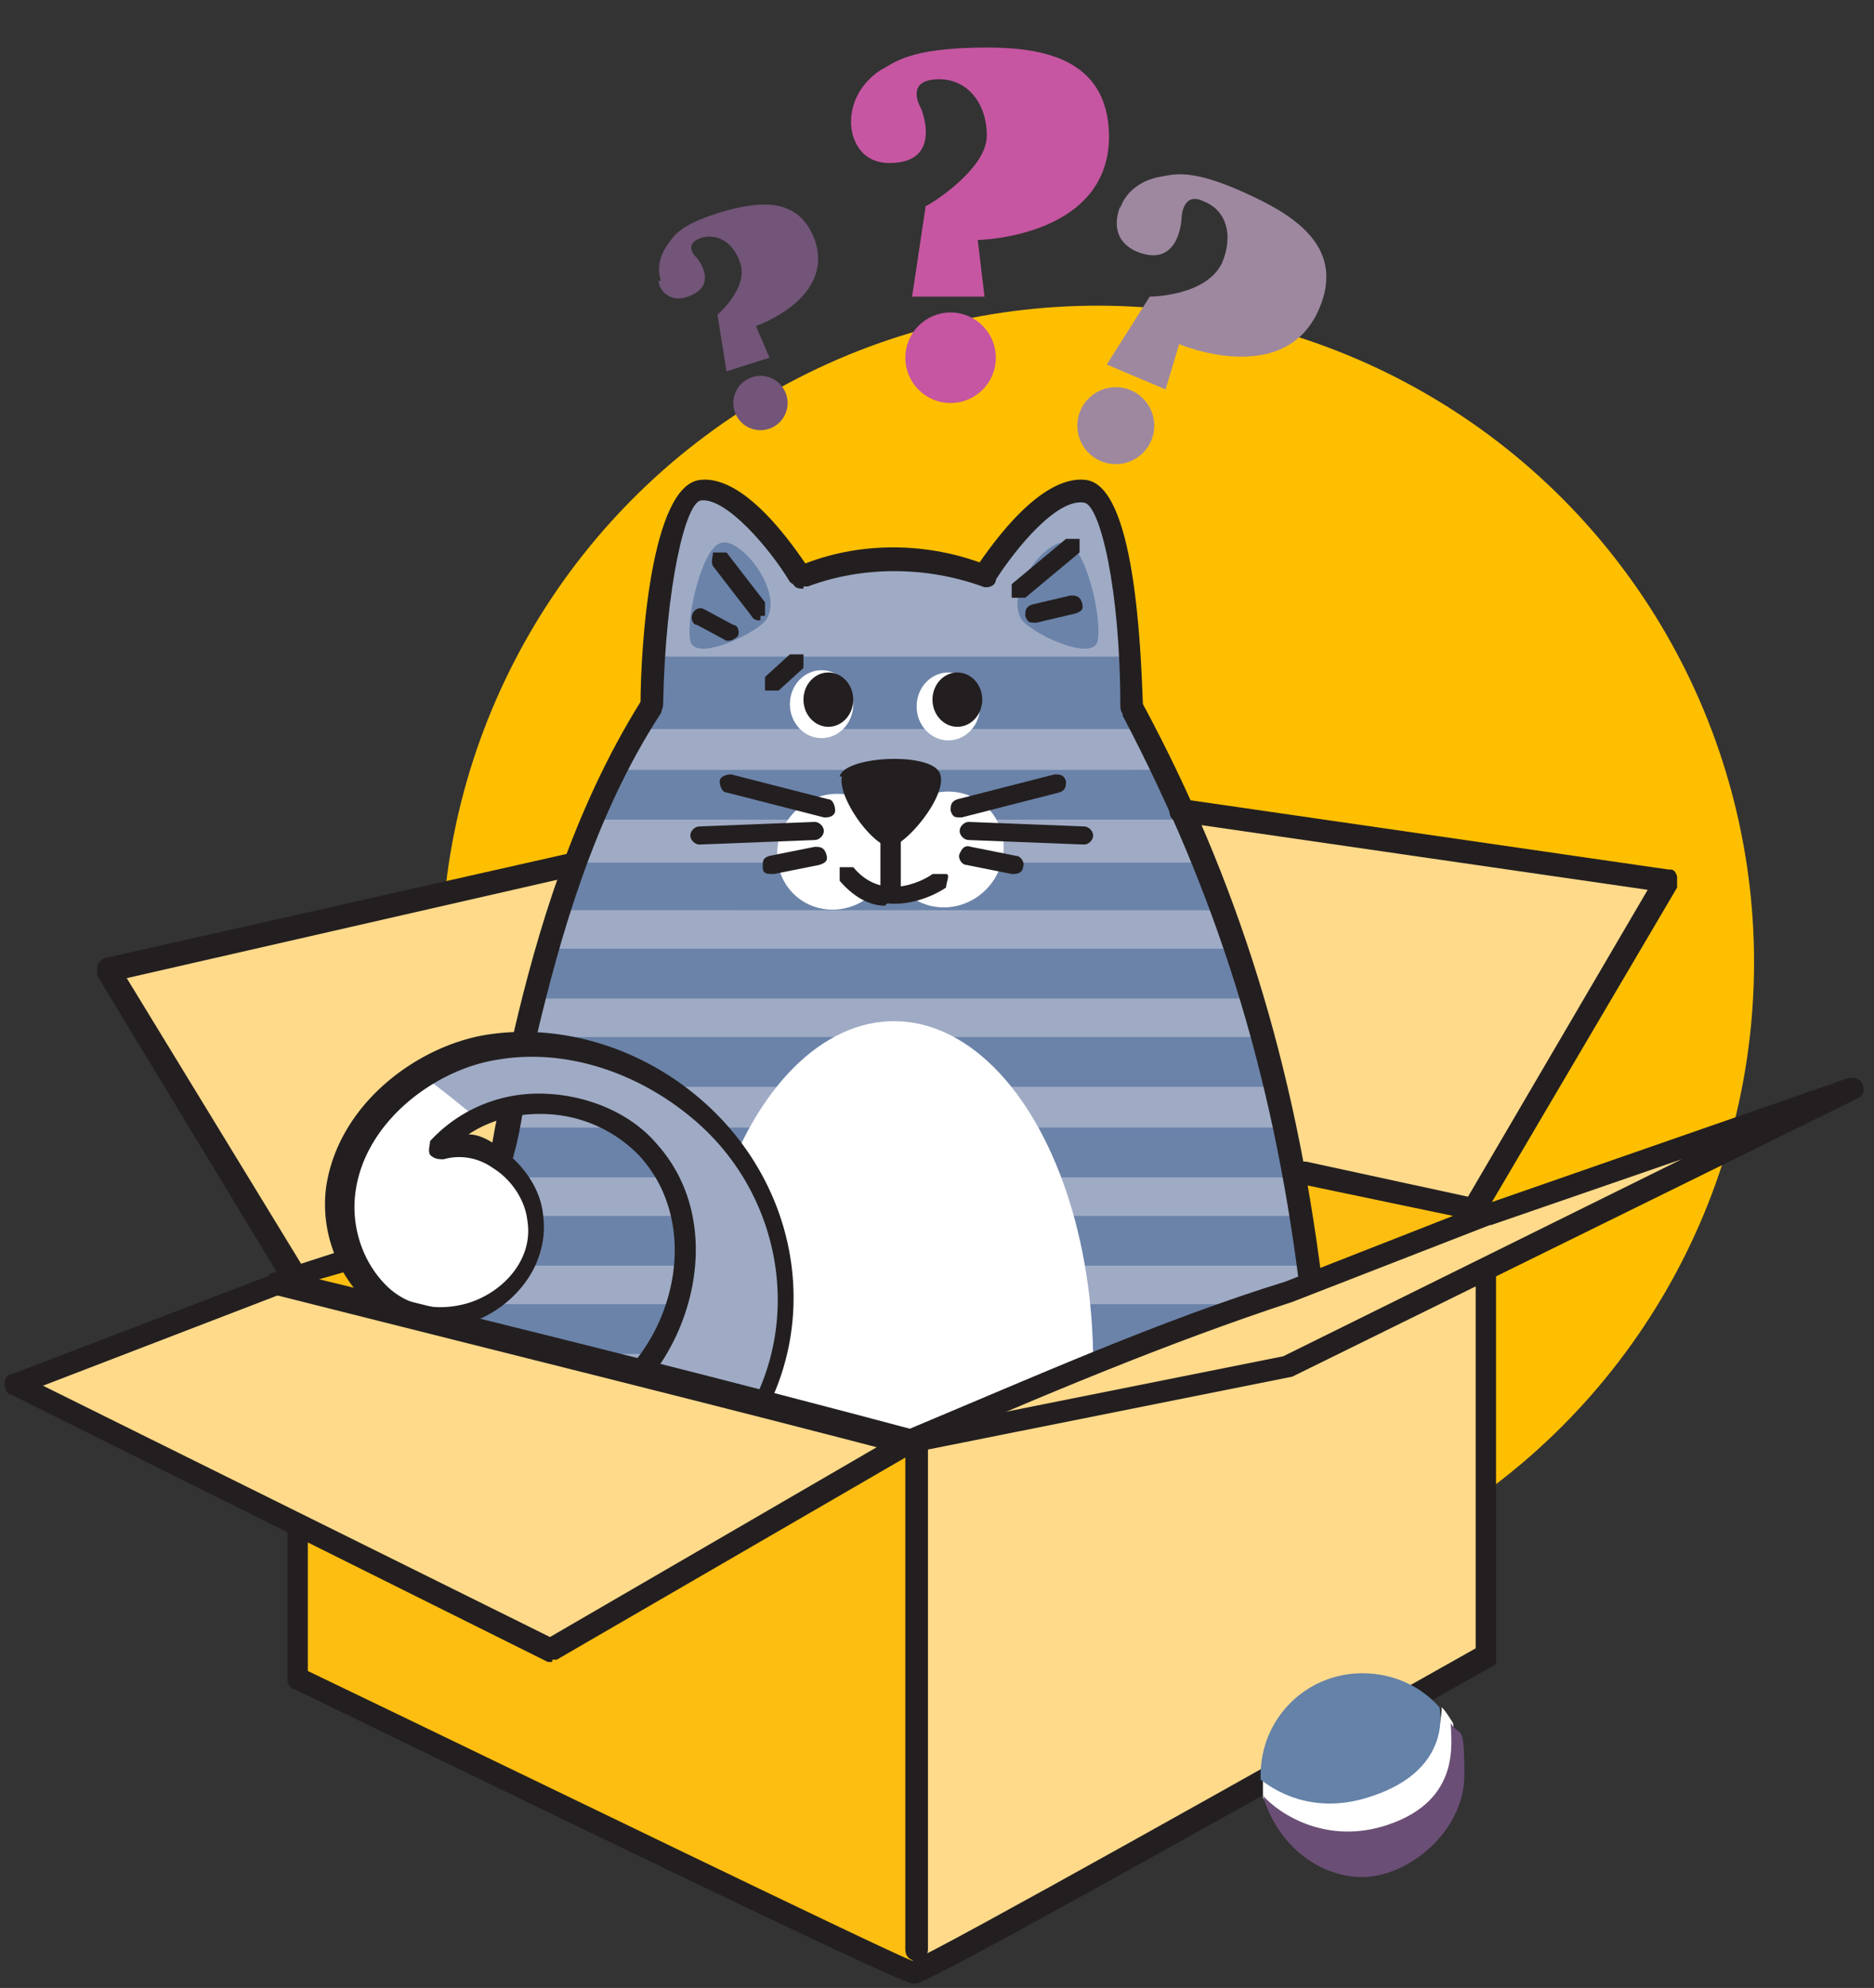
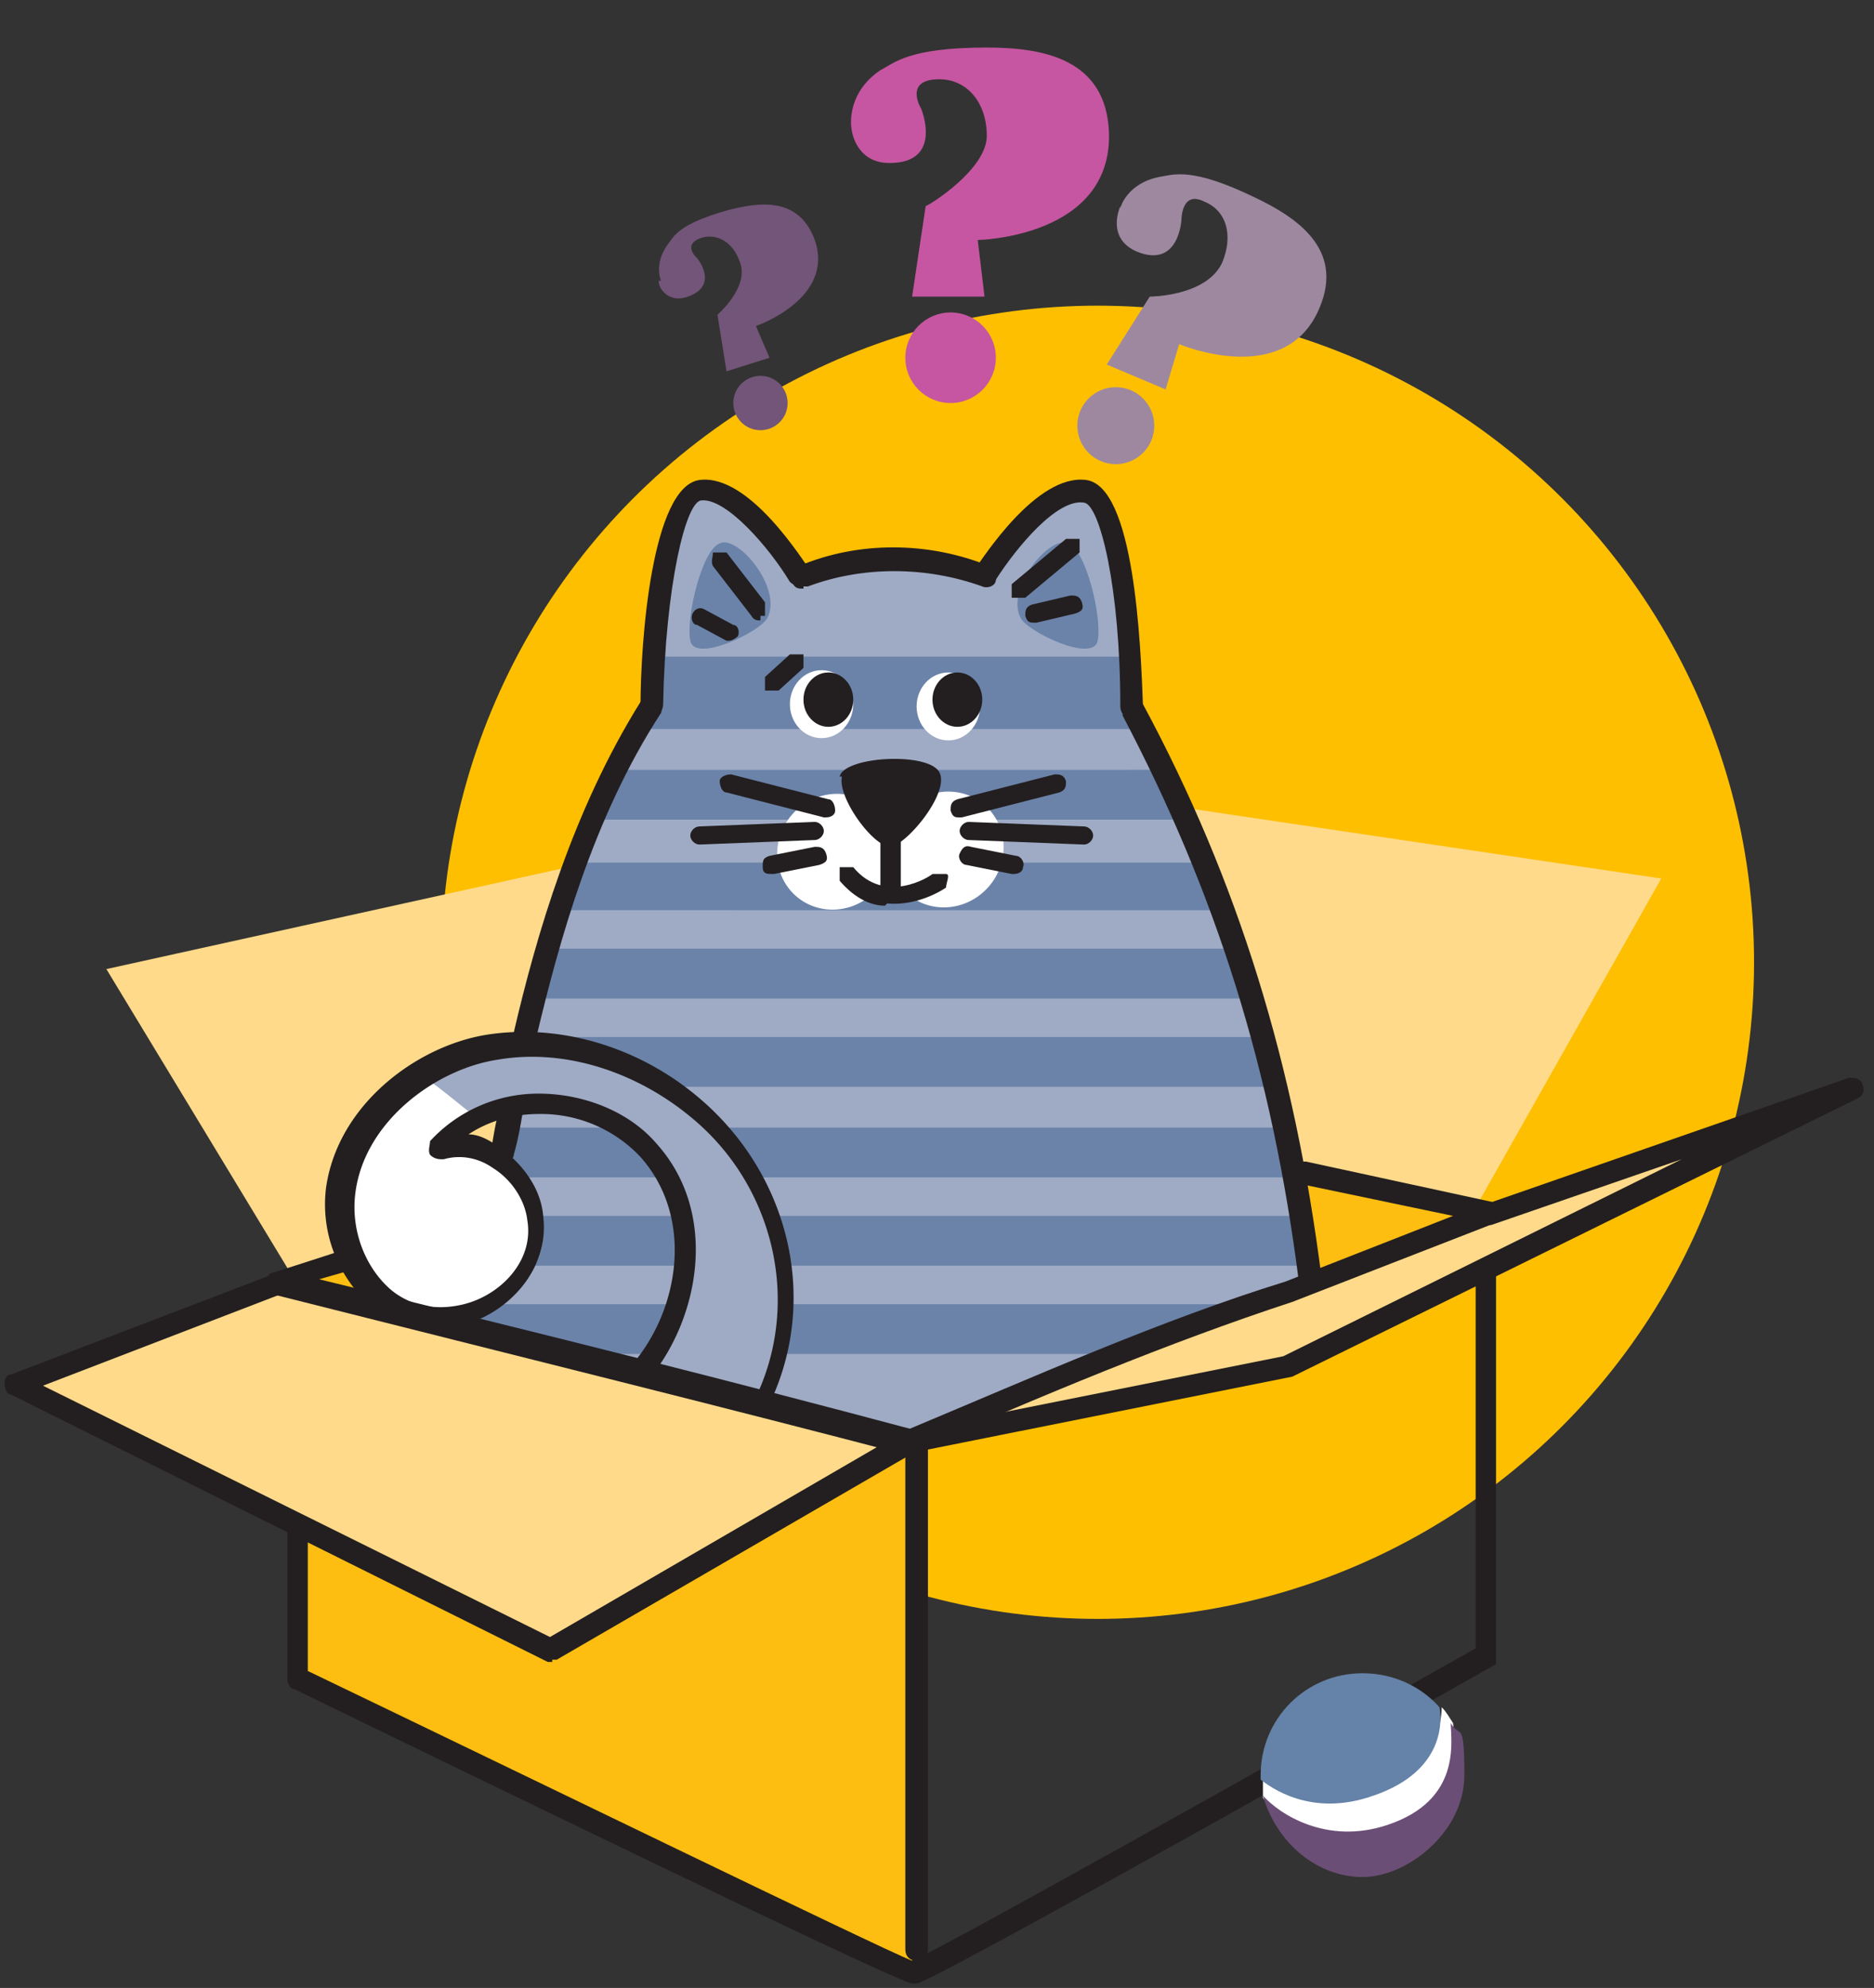
<svg xmlns="http://www.w3.org/2000/svg" width="82.8" height="87.8" viewBox="0 0 82.8 87.8">
  <rect x="0" y="0" width="82.8" height="87.8" fill="#333333" stroke="none" />
  <defs>
    <style>
      .cls-10,.cls-11,.cls-12,.cls-2,.cls-3,.cls-4,.cls-6,.cls-8,.cls-9{stroke-width:0}.cls-2{fill:#725578}.cls-3{fill:#9fabc5}.cls-4{fill:#c656a1}.cls-6{fill:#fdbe11}.cls-8{fill:#ffda8b}.cls-9{fill:#231f20}.cls-10{fill:#9e88a0}.cls-11{fill:#fff}.cls-12{fill:#6b83a9}
    </style>
  </defs>
  <circle cx="48.5" cy="42.5" r="29" fill="#febf01" stroke-width="0" />
  <g id="Colour">
    <g id="Body">
      <path class="cls-3" d="M20.7 58.8s2.7-20.7 8.1-27.3c0 0 .3-8.6 1.9-9.8 1.1-.8 4.7 3.8 4.7 3.8s2.4-.8 3.9-.9 4.1.7 4.1.7 2.9-4 4.6-3.7 2.1 9.6 2.1 9.6 3.7 6.1 5.5 13.2c1.7 7.2 2.5 12 2.5 12l-17.8 7.3-19.5-5Z" />
      <path class="cls-12" d="M58 57.6H20.8v2.2h37.3v-2.2Zm-.5-3.9h-36v2.2h36.3c0-.7-.2-1.5-.3-2.2ZM21.3 52h35.9c0-.7-.3-1.5-.5-2.2H22.3c-.2.8-.6 1.5-1 2.2Zm35.9-5.2c0 .4.2.8.3 1.2v-2.2h-.6c0 .3.2.7.3 1ZM22.7 48h33.6c0-.6-.3-1.2-.5-1.8v-.4H23.1c-.1.7-.3 1.5-.4 2.2Zm33.8-3.9h1.1v-2.2h-1.7c.2.7.4 1.5.7 2.2ZM24 42.6c-.2.5-.3 1-.5 1.5h31.8c-.2-.7-.4-1.5-.7-2.2H24.2c0 .2-.1.4-.2.7Zm31.3-2.4h2.3V38h-3.3c.4.7.7 1.4 1 2.2Zm-30.6 0H54c-.3-.8-.7-1.4-1.1-2.1H25.4c-.3.7-.5 1.5-.7 2.2Zm1.6-4.6c0 .2-.2.4-.2.6h26.2c0-.5-.3-.9-.4-1.4 0-.3-.2-.5-.3-.8H26.9c-.2.5-.4 1-.6 1.6Zm2.3-6.5c0 .8 0 1.6-.3 2.3-.1.3-.3.6-.4.8h22.8s0-.3-.2-.4c-.3-.8-.4-1.7-.6-2.6V29H28.5Z" />
-       <ellipse class="cls-11" cx="39.5" cy="60.2" rx="8.8" ry="15.1" />
      <path class="cls-8" d="M25.1 38.3 4.7 42.8 13 56.5l8.7-3.1s1.2-7.6 2-10.6c.8-2.9 1.3-4.5 1.3-4.5h.1Zm27.4-2.6 20.9 3.1-8.3 14.7-7.8-1.5s-1.5-6.9-2.1-9.4-2.6-6.9-2.6-6.9ZM41.4 63.2 65.3 54l15.3-5.3-23.7 11.7-15.5 2.8zm-29-6.5 27.2 7-15.4 9.2L.8 61.1l11.6-4.4z" />
      <path class="cls-6" d="m13.1 67.4.2 6.7 27 13-.1-23.3-16 9.1-11.1-5.5z" />
-       <path class="cls-8" d="m40.7 63.6-.4 23.5 25.3-14 .2-17-8.9 4.3-16.2 3.2z" />
      <path class="cls-6" d="m57.2 52 8.1 2-7.3 2.9-.8-4.9zm-41.8 3.8-2.4.7 3.9 1.3-1.5-2z" />
      <path class="cls-3" d="M28.3 60.8s3.4-5 1.5-8.4c-1.9-3.5-6.2-5.1-10.2-1.9 0 0 2.5-.5 4 2.5s-1.7 4.9-3.1 5.2-4.5.3-5.4-3.8c-.9-4.1 2.6-6.9 5.2-7.8 2.6-.9 8.2-.7 11.6 3.5 3.5 4.2 3.3 8.9 1.7 12.1l-5.3-1.3Z" />
      <ellipse class="cls-11" cx="36.9" cy="37.6" rx="2.6" ry="2.5" transform="rotate(-49 36.91 37.63)" />
      <ellipse class="cls-11" cx="41.8" cy="37.6" rx="2.6" ry="2.5" transform="rotate(-49 41.71 37.56)" />
      <path class="cls-12" d="M31.8 24c-.8.3-1.5 3.3-1.3 4.3s3.1-.4 3.4-1c.7-1.3-1.3-3.7-2.1-3.3Zm15.4 0c.8.3 1.5 3.3 1.3 4.3s-3.1-.4-3.4-1c-.7-1.3 1.3-3.7 2.1-3.3Z" />
      <path class="cls-11" d="M19.6 50.4c.5-.4 1-.7 1.5-1-.9-.7-1.7-1.4-2.6-2-2.1 1.3-4.1 3.7-3.4 6.9.9 4.1 4.1 4.1 5.4 3.8 1.3-.3 4.5-2.2 3.1-5.2s-4-2.5-4-2.5Z" />
    </g>
  </g>
  <g id="Line_outlined_stroke_" data-name="Line outlined stroke">
    <path class="cls-9" d="M33.8 62.4h-.2c-.2 0-.4-.4-.2-.7 2-4.2.8-9.3-2.8-12.3-2.5-2.1-5.7-3.1-8.6-2.6-2.7.4-5.9 2.7-6.3 5.9-.2 1.6.4 3.2 1.5 4.2.9.8 2.1 1 3.3.7 1.6-.4 3.1-1.9 2.8-3.7-.1-.9-.7-1.8-1.5-2.3-.7-.5-1.5-.6-2.2-.4-.2 0-.4 0-.6-.2-.1-.2 0-.4 0-.6a6.5 6.5 0 0 1 4.8-2.1c2 0 4 .8 5.2 2.2 2.8 3.1 1.9 7.8-.4 10.5-.2.2-.5.2-.7 0s-.2-.5 0-.7c2.1-2.4 2.8-6.5.4-9.2a6.03 6.03 0 0 0-4.5-1.9c-1.1 0-2.2.3-3.1.9.5 0 1 .3 1.4.6 1 .7 1.8 1.8 1.9 3 .3 2.4-1.6 4.3-3.5 4.8-1.5.4-3 0-4.2-.9a5.99 5.99 0 0 1-1.9-5.1c.5-3.7 4-6.3 7.1-6.8 3.2-.5 6.7.5 9.4 2.8 4 3.4 5.3 8.9 3.1 13.5 0 .2-.3.3-.5.3h.3Zm3.4-28.1c-.2.9 1.3 3 2.1 3.1.7 0 2.7-2.4 2.2-3.3s-4.2-.7-4.4.2h.1Z" />
    <path class="cls-9" d="M39.3 39.6c-.2 0-.4-.2-.4-.4v-2.9c0-.2.3-.4.5-.4s.4.2.4.4v2.9c0 .2-.3.4-.5.4Z" />
    <ellipse class="cls-11" cx="36.3" cy="31.1" rx="1.4" ry="1.5" />
    <ellipse class="cls-11" cx="41.9" cy="31.2" rx="1.4" ry="1.5" />
    <ellipse class="cls-9" cx="36.6" cy="30.9" rx="1.1" ry="1.2" />
    <ellipse class="cls-9" cx="42.3" cy="30.9" rx="1.1" ry="1.2" />
    <path class="cls-9" d="M30.9 37.3c-.2 0-.4-.2-.4-.4s.2-.4.4-.4l5.1-.2c.2 0 .4.2.4.4s-.2.4-.4.4l-5.1.2Zm5.5-1.2L32.1 35c-.2 0-.3-.3-.3-.5s.3-.3.5-.3l4.3 1.1c.2 0 .3.3.3.5s-.2.3-.4.3Zm-2.3 2.5c-.2 0-.4 0-.4-.3s0-.4.3-.5l2-.4c.2 0 .4 0 .5.3s0 .4-.3.5l-2 .4Zm13.8-1.3-5.1-.2c-.2 0-.4-.2-.4-.4s.2-.4.4-.4l5.1.2c.2 0 .4.2.4.4s-.2.4-.4.4Zm-5.5-1.2c-.2 0-.3 0-.4-.3 0-.2 0-.4.3-.5l4.3-1.1c.2 0 .4 0 .5.3 0 .2 0 .4-.3.5l-4.3 1.1Zm2.3 2.5-2-.4c-.2 0-.4-.3-.3-.5s.2-.4.5-.3l2 .4c.2 0 .4.3.3.5 0 .2-.2.3-.4.3ZM39.1 40c-.7 0-1.4-.4-2-1.1v-.6h.6c1.4 1.7 3.4.4 3.5.3h.6c.2 0 0 .4 0 .6-.6.4-1.6.8-2.6.7Zm1.1 24.3c-8-2.1-16.9-4.3-28-7.1-.2 0-.3-.3-.4-.5v-.2c0-.2.2-.3.3-.3l3.1-1c.3 0 .5 0 .6.3 0 .3 0 .5-.3.6l-1.4.4c10.3 2.5 18.6 4.6 26.1 6.6 5.5-2.3 11.1-4.8 16.6-6.5l7.4-2.9-6.7-1.4c-.3 0-.4-.3-.4-.6s.3-.4.6-.4l8.3 1.8c.2 0 .4.2.4.4s0 .4-.3.5l-9 3.5c-5.5 1.8-11.2 4.2-16.7 6.6h-.2v.2Z" />
    <path class="cls-9" d="M24.4 73.4h-.2L.5 61.6c-.2 0-.3-.3-.3-.5s.1-.4.3-.4L12 56.3c.3 0 .5 0 .6.3 0 .3 0 .5-.3.6l-10.4 4 22.4 11.1 15.5-9c.2 0 .5 0 .7.2s0 .5-.2.7l-15.7 9.1h-.3.1Z" />
-     <path class="cls-9" d="M13 57c-.2 0-.3 0-.4-.2L4.3 43.1v-.5s.2-.3.4-.3l20.4-4.6c.3 0 .5 0 .6.4 0 .3-.1.5-.4.6L5.6 43.2l8 13.1c.1.2 0 .5-.2.7H13Zm52.1-3h-.3c-.2 0-.3-.4-.2-.7l8.2-14-20.7-3c-.3 0-.5-.3-.4-.6 0-.3.3-.5.6-.4l21.4 3.1c.2 0 .3 0 .4.3v.5l-8.6 14.6c0 .2-.3.2-.4.2Z" />
    <path class="cls-9" d="M40.3 64.2c-.2 0-.4-.2-.5-.4 0-.3 0-.5.4-.6l16.5-3.3 17.6-8.7-8.4 2.9c-.3 0-.5 0-.6-.3s0-.5.3-.6l16.1-5.6c.2 0 .5 0 .6.3s0 .5-.2.6l-25 12.3-16.5 3.3h-.2Z" />
    <path class="cls-9" d="M40.3 87.6c-.4 0-9.6-4.4-27.3-13-.2 0-.3-.3-.3-.4v-6.6c-.1-.3 0-.5.4-.5.3 0 .5.2.5.5v6.2c10.2 4.9 25 12.1 26.7 12.8 1.6-.7 15.5-8.5 24.9-13.8V56.3c0-.3 0-.5.4-.5.3 0 .5.2.5.5v17.2c-25 14.1-25.5 14.1-25.6 14.1h-.1Zm-.1-1Z" />
    <path class="cls-9" d="M40.5 86.6c-.3 0-.5-.2-.5-.5V64c0-.3.2-.5.5-.5s.5.2.5.5v22.1c0 .3-.2.5-.5.5Zm17.4-29.5c-.2 0-.5-.2-.5-.4-1.2-9.5-3.7-17.3-7.8-25.1 0-.2 0-.5.2-.7.2 0 .5 0 .7.2 4.2 7.8 6.7 15.9 7.9 25.4 0 .3-.2.5-.4.6h-.1ZM35.5 26c-.2 0-.4 0-.5-.3 0-.3 0-.5.3-.7 2.6-1.1 5.7-1.1 8.4 0 .3 0 .4.4.3.6 0 .3-.4.4-.6.3-2.5-.9-5.3-.9-7.7 0h-.2ZM23.2 46.2h-.1c-.3 0-.4-.3-.4-.6 1-4.3 2.6-9.8 5.6-14.6.1-.2.5-.3.7-.2s.3.5.2.7c-3 4.6-4.5 10.1-5.5 14.3 0 .2-.3.4-.5.4Zm-1.1 5.2c-.3 0-.5-.3-.4-.6.1-.6.2-1.3.4-1.9 0-.3.3-.4.6-.4s.4.3.4.6c-.1.6-.2 1.2-.4 1.9 0 .2-.3.4-.5.4h-.1Z" />
    <path class="cls-9" d="M28.8 31.7c-.3 0-.5-.2-.5-.5 0-2.9.5-9.7 2.6-10 2.2-.3 4.6 3.6 4.9 4 0 .2 0 .5-.2.7-.2 0-.5 0-.7-.2-.9-1.5-2.8-3.7-3.9-3.6-.7 0-1.6 3.8-1.7 9 0 .3-.2.5-.5.5Zm21.2 0c-.3 0-.5-.2-.5-.5 0-5.2-.9-8.9-1.6-9-1.2-.2-3 2-3.9 3.4 0 .2-.5.3-.7.2s-.3-.5-.2-.7c.3-.4 2.7-4.2 4.9-3.9 2.1.3 2.4 7.1 2.5 10 0 .3-.2.5-.5.5Z" />
    <path class="cls-9" d="M33.5 27.4s-.2 0-.3-.2L31.5 25c-.1-.2 0-.4 0-.6h.6l1.7 2.2v.6h-.2v.2Zm-1.2.9h-.2l-1.3-.7c-.2 0-.3-.3-.2-.5.1-.2.3-.3.5-.2l1.3.7c.2 0 .3.3.2.5 0 0-.2.2-.4.2h.1Zm3.2 1v.2l-1.1 1h-.6v-.6l1.1-1h.6v.4Zm9.5-2.9h-.3v-.6l2.4-2h.6v.6l-2.4 2H45Zm.7 1.1c-.2 0-.3 0-.4-.3 0-.2 0-.4.3-.5l1.7-.4c.2 0 .4 0 .5.3s0 .4-.3.5l-1.7.4Z" />
  </g>
  <g id="Ball">
    <path class="cls-11" d="M61.8 80.7c3.1-1 2.4-4.4 2.4-4.6-.2-.3-.3-.5-.5-.7 0 .7-.3 2.6-2.6 3.6-3.3 1.6-5.3-.6-5.3-.6v1c.2.3 2.2 2.6 6 1.3h-.1Z" />
    <path d="M55.7 78.6c.4.3 2.2 1.7 5 .7 3.2-1.1 3-3.4 2.9-3.9-.8-.9-2-1.5-3.4-1.5-2.5 0-4.5 2-4.5 4.5" stroke-width="0" fill="#6582a8" />
    <path d="M64.1 76.1c0 .8.5 3.4-2.8 4.5-2.7.9-4.8-.5-5.5-1.3.6 2.1 2.4 3.6 4.4 3.6s4.5-2 4.5-4.5-.2-1.6-.6-2.3" fill="#6b4e76" stroke-width="0" />
    <path class="cls-4" d="M37.6 5.4c0 .7.4 1.8 1.7 1.8 2.4 0 1.4-2.4 1.4-2.4s-.8-1.3.8-1.3c1.2 0 2.1 1 2.1 2.5S41 9.1 40.9 9.1l-.6 4h3.2l-.3-2.5s5.9-.1 5.8-4.7c-.1-3.3-2.9-3.8-5.4-3.8-3.5 0-4.1.7-4.7 1-1.2.8-1.3 1.9-1.3 2.3Z" />
    <circle class="cls-4" cx="42" cy="15.8" r="2" />
    <path class="cls-10" d="M49.5 9.1c-.2.5-.4 1.5.7 2 1.9.8 2-1.4 2-1.4s0-1.3 1-.8c1 .4 1.3 1.5.8 2.7-.7 1.5-3.2 1.5-3.2 1.5l-1.9 3 2.6 1.1.6-2s4.7 2 6.2-1.6c1.1-2.6-1-4-2.9-4.9-2.7-1.3-3.5-1-4.1-.9-1.2.2-1.7 1-1.8 1.4Z" />
    <circle class="cls-10" cx="49.3" cy="18.8" r="1.7" />
    <path class="cls-2" d="M29.1 12.4c0 .4.5 1 1.3.7 1.4-.5.4-1.7.4-1.7s-.7-.6.2-.9c.7-.2 1.4.2 1.7 1.1.4 1.1-1 2.3-1 2.3l.4 2.5 1.9-.6-.6-1.4s3.5-1.2 2.6-3.8c-.7-1.9-2.4-1.7-3.9-1.3-2.1.6-2.3 1.1-2.6 1.5-.5.7-.4 1.3-.3 1.6h-.1Z" />
    <circle class="cls-2" cx="33.6" cy="17.8" r="1.2" />
  </g>
</svg>